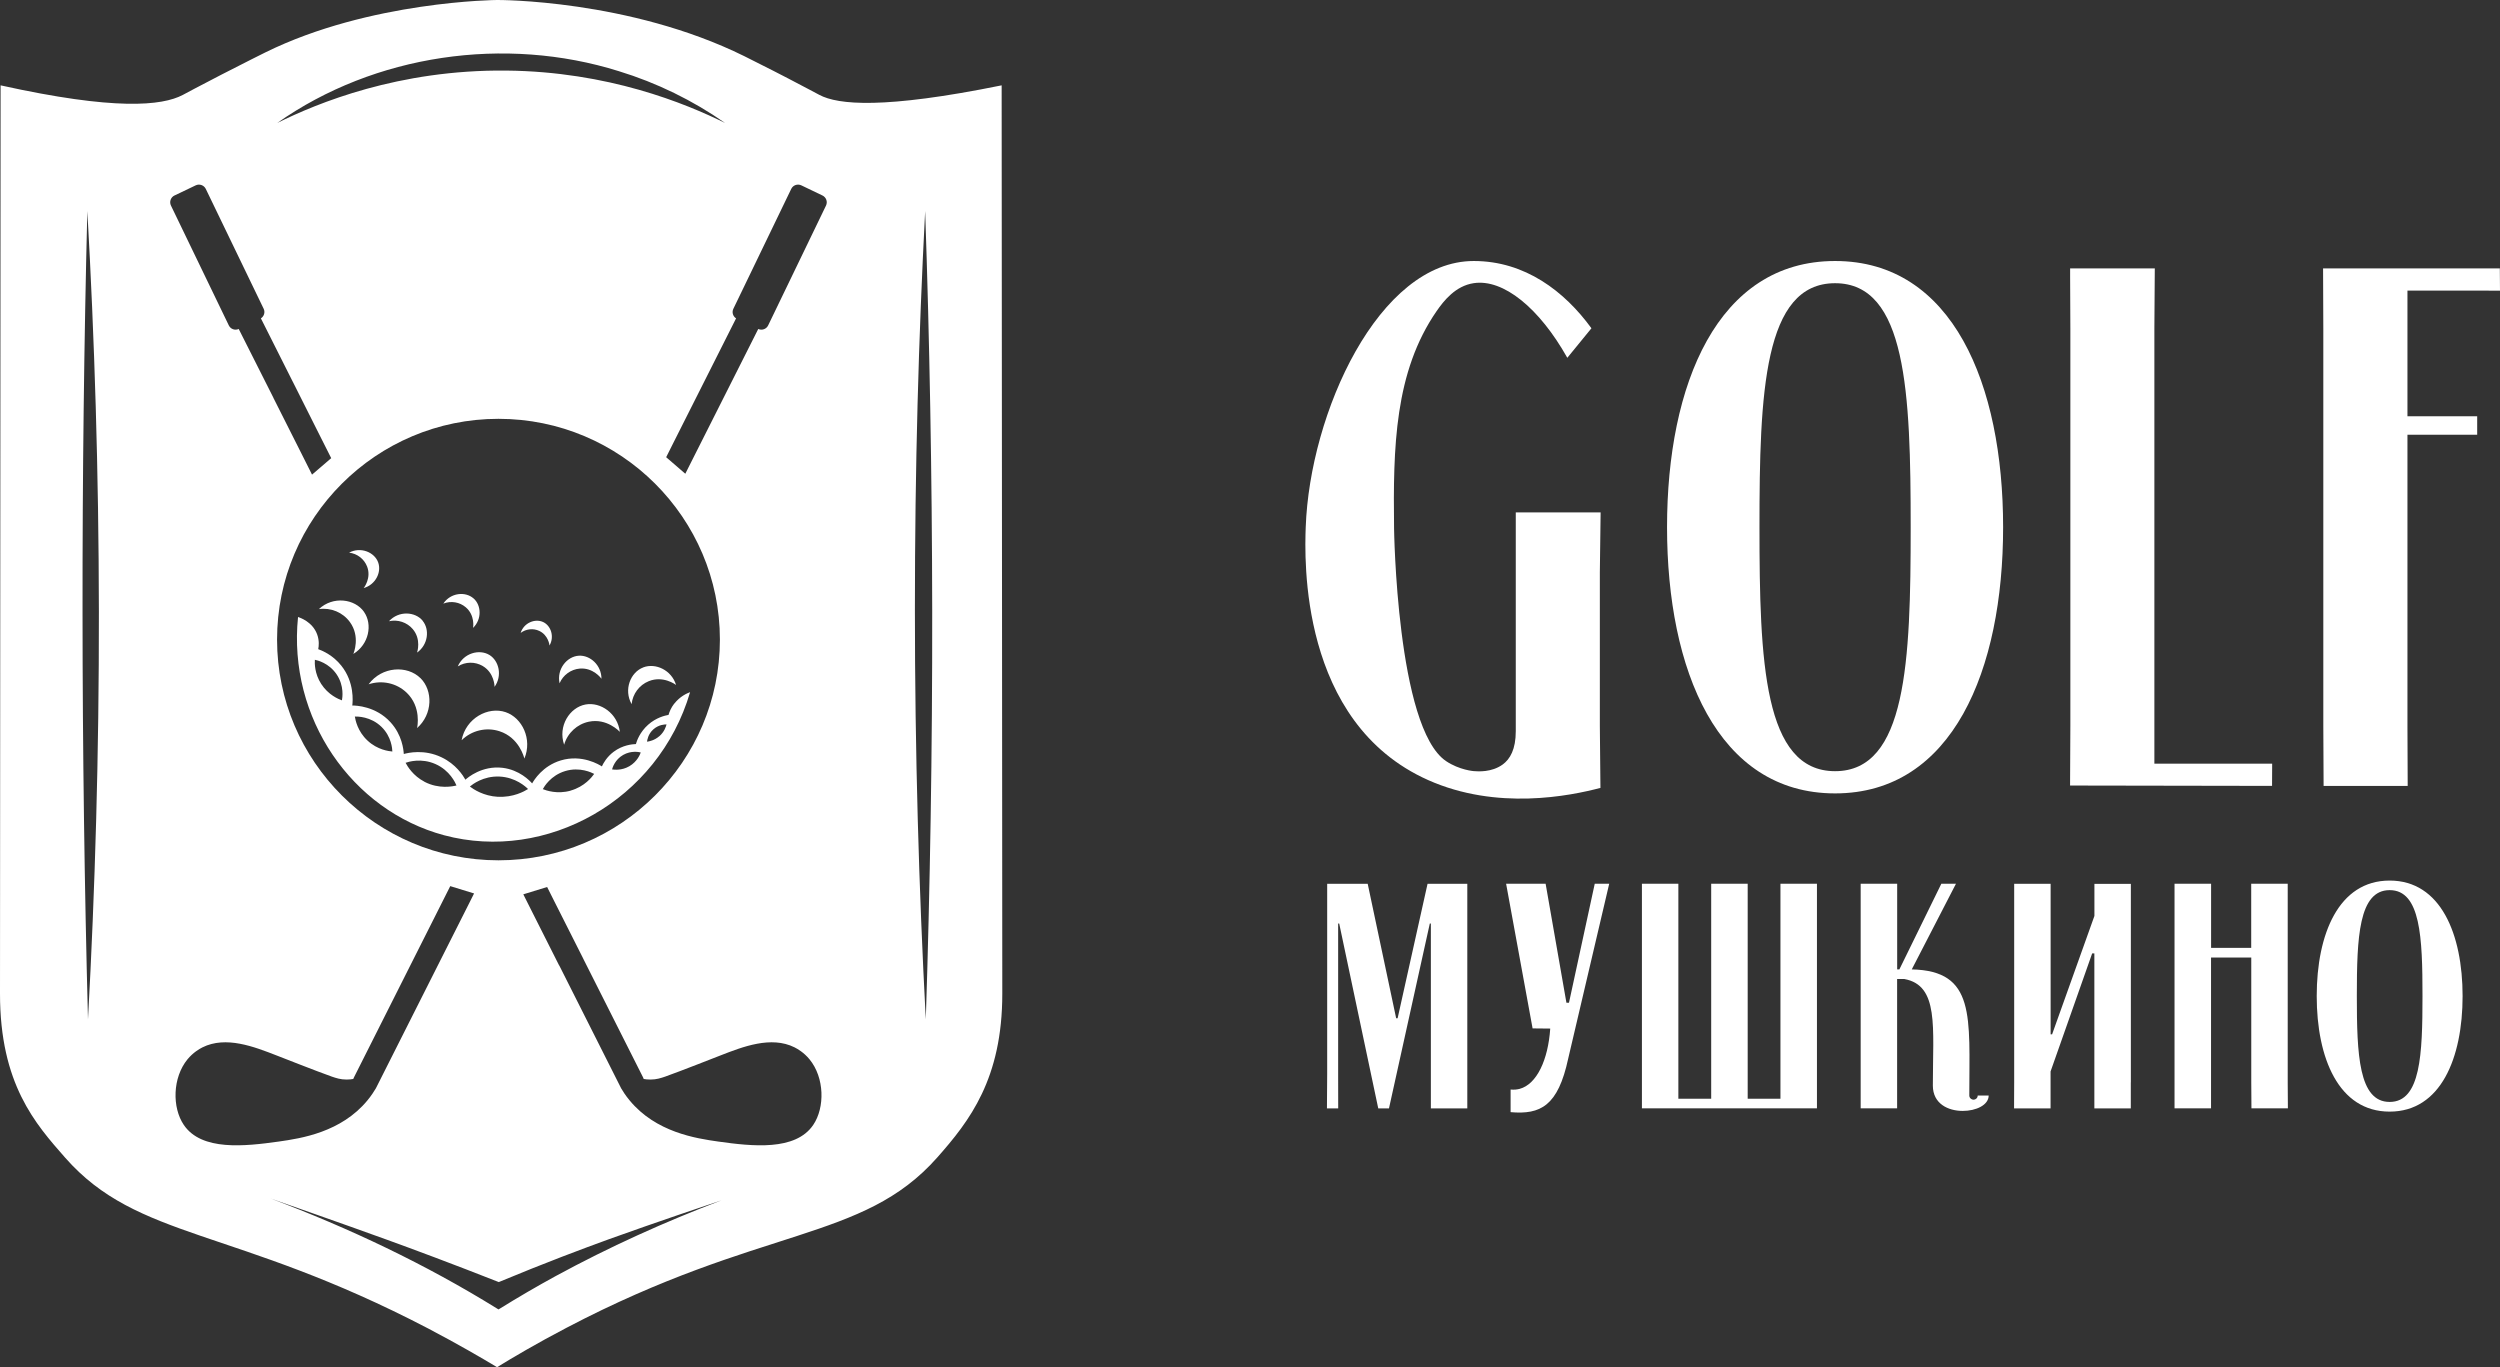
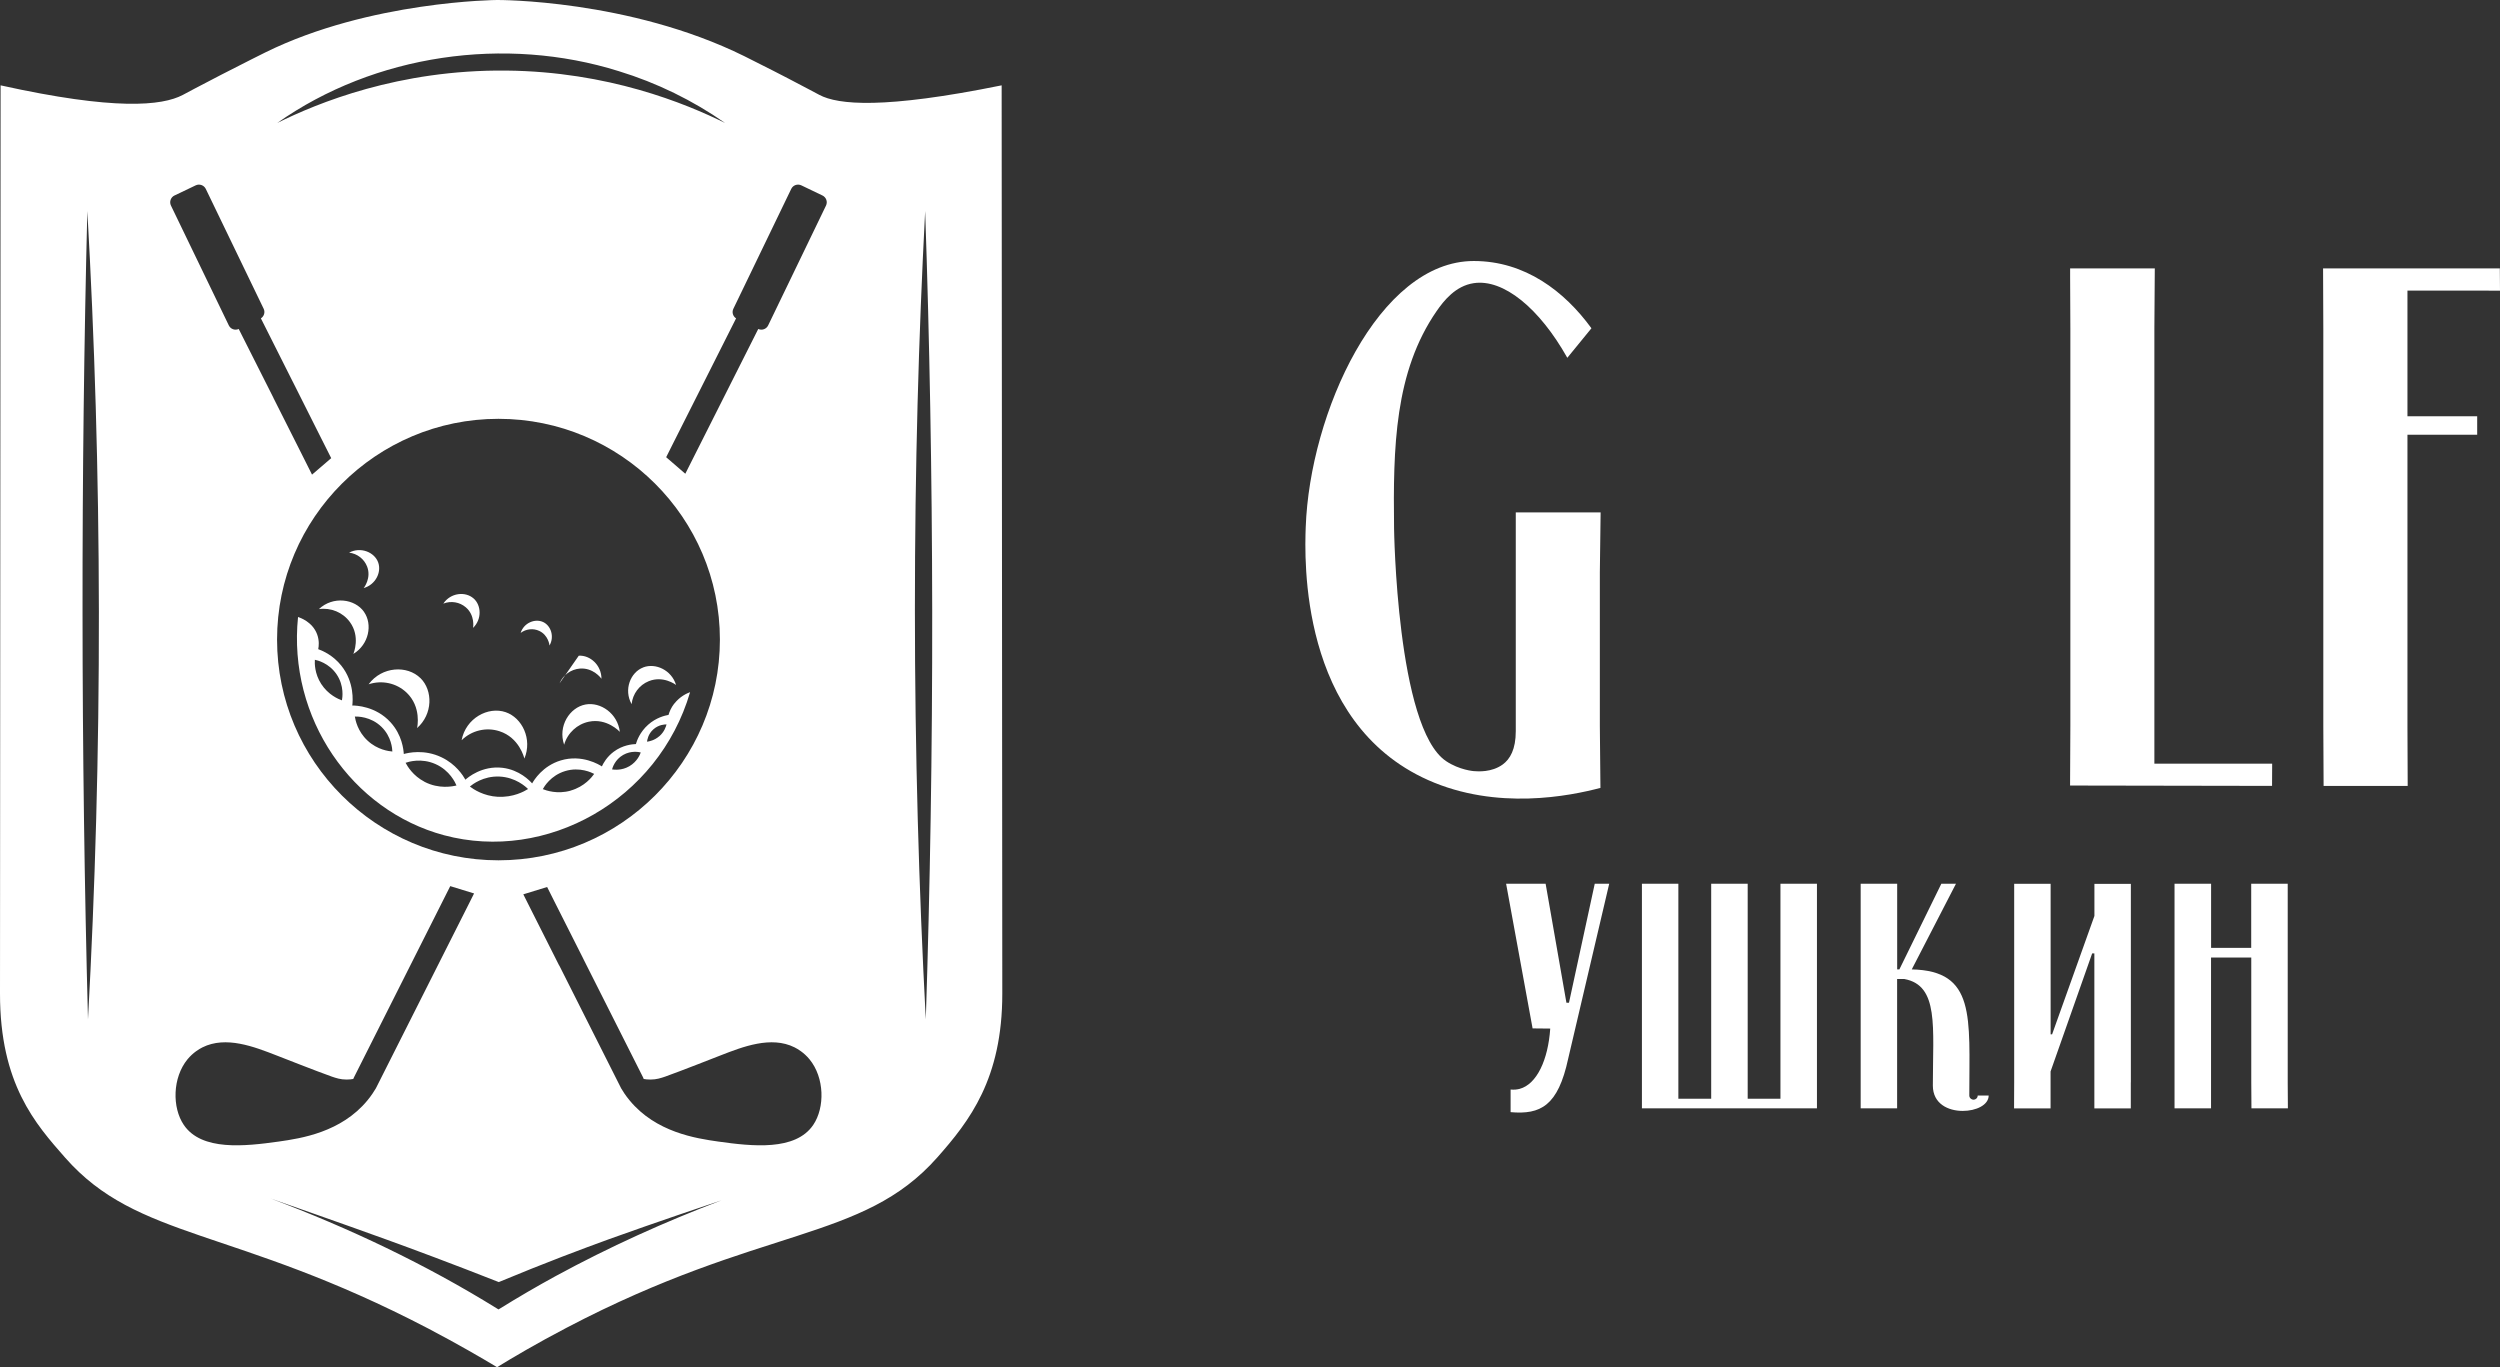
<svg xmlns="http://www.w3.org/2000/svg" width="256" height="140" viewBox="0 0 256 140" fill="none">
  <rect x="0" y="0" width="256" height="140" fill="#333333" stroke="none" />
  <path d="M102.569 8.739C90.476 11.195 85.829 10.729 83.918 9.725C83.742 9.635 82.498 8.963 80.672 8.014C80.672 8.014 78.141 6.701 76.218 5.752C64.405 -0.085 50.899 6.73216e-05 50.899 6.73216e-05C50.899 6.73216e-05 37.885 0.085 27.176 5.365C27.067 5.419 25.174 6.357 22.637 7.663C20.435 8.8 18.924 9.61 18.712 9.725C16.588 10.838 11.771 11.334 0.061 8.739C0.042 39.736 0.018 70.738 7.57403e-06 101.734C-0.006 111.012 3.634 115.088 6.668 118.542C14.113 127.009 23.905 125.624 43.861 136.045C46.901 137.641 49.34 139.063 50.899 140C52.483 139.026 54.946 137.569 58.022 135.96C78.044 125.461 88.286 127.208 95.961 118.542C99.274 114.798 102.641 110.48 102.635 101.734C102.611 70.738 102.593 39.736 102.569 8.739ZM9.01 104.383C8.652 90.799 8.458 76.901 8.452 62.7C8.44 48.705 8.61 35.006 8.943 21.61C9.677 34.619 10.108 48.318 10.126 62.646C10.145 77.234 9.732 91.162 9.01 104.383ZM63.367 7.288C67.257 8.479 70.946 10.282 74.246 12.592C70.169 10.578 62.269 7.33 51.846 7.227C40.833 7.113 32.503 10.554 28.389 12.592C38.37 5.558 51.724 3.635 63.367 7.288ZM73.718 65.494C73.718 77.953 63.55 88.096 51.045 88.096C38.54 88.096 28.371 77.953 28.371 65.494C28.371 53.035 38.54 42.887 51.045 42.887C63.55 42.887 73.718 53.029 73.718 65.494ZM17.868 20.019L20.041 18.979C20.423 18.797 20.884 18.961 21.072 19.342L27 31.619C27.17 31.97 27.042 32.393 26.715 32.599L29.979 39.089C29.979 39.089 29.991 39.107 29.997 39.119C30.901 40.915 31.805 42.717 32.709 44.52C33.116 45.318 33.516 46.116 33.916 46.915C33.261 47.477 32.606 48.04 31.951 48.602C31.569 47.834 31.18 47.072 30.798 46.304C29.863 44.453 28.929 42.596 27.995 40.74C27.995 40.74 27.995 40.736 27.995 40.727L24.445 33.688C24.063 33.863 23.614 33.7 23.432 33.325L17.504 21.047C17.322 20.666 17.48 20.207 17.862 20.019H17.868ZM18.821 115.191C17.613 113.407 17.662 110.353 19.197 108.478C19.773 107.776 20.423 107.407 20.732 107.25C23.129 106.052 26.023 107.183 28.322 108.078C28.747 108.242 32.406 109.687 33.977 110.244C34.42 110.395 34.869 110.546 35.476 110.546C35.773 110.552 35.998 110.516 36.174 110.486C36.192 110.425 36.222 110.371 36.246 110.322L42.35 98.196C43.321 96.261 44.298 94.325 45.275 92.39C45.548 91.84 45.827 91.289 46.106 90.739C46.919 90.987 47.732 91.241 48.545 91.489C48.333 91.918 48.114 92.341 47.902 92.771C46.895 94.767 45.887 96.769 44.88 98.764L38.491 111.441C38.303 111.756 38.024 112.197 37.624 112.681C34.936 115.941 30.852 116.57 28.535 116.897C25.088 117.38 20.641 117.882 18.821 115.191ZM56.918 130.662C54.982 131.72 53.077 132.827 51.209 133.988L51.045 134.085L50.887 133.988C43.57 129.458 35.773 125.757 27.71 122.727C29.063 123.205 34.887 125.231 39.656 126.96C42.374 127.946 46.3 129.404 51.075 131.285C55.838 129.301 59.745 127.843 62.391 126.882C66.99 125.225 72.839 123.259 73.876 122.914C68.052 125.122 62.385 127.692 56.918 130.662ZM83.275 115.191C81.454 117.882 77.007 117.38 73.561 116.897C71.243 116.57 67.16 115.941 64.472 112.681C64.071 112.197 63.786 111.756 63.604 111.441L57.27 98.867C57.27 98.867 57.258 98.855 57.252 98.855C56.214 96.787 55.17 94.724 54.127 92.656C53.951 92.299 53.769 91.936 53.587 91.579C54.4 91.332 55.213 91.084 56.026 90.829C56.257 91.283 56.487 91.743 56.712 92.196C57.713 94.174 58.708 96.146 59.703 98.123C59.727 98.178 59.751 98.232 59.782 98.287L65.849 110.322C65.873 110.371 65.898 110.425 65.916 110.486C66.092 110.516 66.316 110.552 66.62 110.546C67.22 110.546 67.675 110.395 68.118 110.244C69.684 109.687 73.348 108.242 73.773 108.078C76.066 107.183 78.967 106.052 81.363 107.25C81.673 107.407 82.322 107.776 82.898 108.478C84.433 110.353 84.482 113.407 83.275 115.191ZM84.585 21.047L78.657 33.325C78.475 33.7 78.02 33.863 77.644 33.688L74.137 40.649C73.063 42.772 71.995 44.895 70.927 47.017C70.679 47.513 70.424 48.015 70.175 48.511C69.526 47.949 68.871 47.386 68.215 46.818C68.494 46.261 68.773 45.705 69.053 45.149C70.09 43.098 71.121 41.048 72.153 38.998L75.375 32.599C75.047 32.393 74.926 31.97 75.096 31.619L81.023 19.342C81.206 18.961 81.667 18.797 82.055 18.979L84.221 20.019C84.609 20.207 84.767 20.666 84.585 21.047ZM94.802 104.383C94.093 91.047 93.686 77.04 93.686 62.416C93.686 47.792 94.062 34.595 94.736 21.61C95.185 34.849 95.439 48.481 95.458 62.494C95.476 76.865 95.239 90.835 94.802 104.383Z" fill="white" />
  <path d="M37.278 62.663C38.17 63.939 37.782 65.996 36.18 66.963C36.216 66.885 36.92 65.191 35.828 63.697C35.106 62.705 33.88 62.197 32.654 62.373C34.099 61.012 36.337 61.314 37.278 62.657V62.663Z" fill="white" />
  <path d="M43.061 69.443C44.335 70.707 44.329 73.126 42.709 74.553C42.733 74.457 43.176 72.388 41.629 70.919C40.603 69.945 39.104 69.618 37.745 70.072C39.104 68.227 41.708 68.106 43.055 69.443H43.061Z" fill="white" />
  <path d="M51.779 72.926C53.478 73.507 54.528 75.69 53.697 77.68C53.672 77.583 53.175 75.527 51.136 74.874C49.783 74.438 48.296 74.795 47.27 75.799C47.689 73.549 49.983 72.309 51.779 72.926Z" fill="white" />
  <path d="M59.958 72.14C61.505 71.856 63.246 73.065 63.471 74.94C63.41 74.88 62.142 73.525 60.309 73.9C59.096 74.148 58.113 75.061 57.767 76.259C57.112 74.366 58.325 72.442 59.958 72.14Z" fill="white" />
  <path d="M65.879 68.336C67.123 67.864 68.761 68.608 69.229 70.138C69.168 70.096 67.906 69.159 66.437 69.751C65.46 70.144 64.787 71.052 64.678 72.104C63.846 70.628 64.556 68.838 65.873 68.342L65.879 68.336Z" fill="white" />
-   <path d="M43.279 63.571C44.013 64.466 43.843 66.02 42.708 66.824C42.726 66.764 43.157 65.464 42.265 64.417C41.671 63.722 40.73 63.413 39.832 63.613C40.827 62.518 42.508 62.621 43.285 63.565L43.279 63.571Z" fill="white" />
-   <path d="M50.116 67.066C51.105 67.677 51.451 69.195 50.644 70.332C50.644 70.271 50.62 68.904 49.437 68.203C48.648 67.737 47.659 67.749 46.876 68.239C47.459 66.884 49.079 66.431 50.122 67.072L50.116 67.066Z" fill="white" />
  <path d="M48.502 61.284C49.291 61.991 49.358 63.407 48.442 64.296C48.454 64.241 48.654 63.007 47.701 62.191C47.07 61.647 46.178 61.501 45.395 61.81C46.142 60.685 47.665 60.54 48.496 61.284H48.502Z" fill="white" />
  <path d="M55.644 63.709C56.42 64.091 56.79 65.197 56.269 66.099C56.269 66.05 56.147 65.04 55.219 64.605C54.6 64.314 53.866 64.399 53.313 64.81C53.647 63.758 54.818 63.304 55.644 63.709Z" fill="white" />
  <path d="M38.727 57.595C39.085 58.587 38.467 59.869 37.241 60.22C37.277 60.177 38.042 59.185 37.593 58.018C37.295 57.244 36.585 56.688 35.748 56.591C36.937 55.956 38.351 56.548 38.727 57.595Z" fill="white" />
-   <path d="M59.266 67.144C60.425 67.072 61.59 68.106 61.59 69.503C61.553 69.448 60.74 68.348 59.369 68.463C58.459 68.541 57.658 69.122 57.3 69.969C56.99 68.523 58.046 67.223 59.266 67.144Z" fill="white" />
+   <path d="M59.266 67.144C60.425 67.072 61.59 68.106 61.59 69.503C61.553 69.448 60.74 68.348 59.369 68.463C58.459 68.541 57.658 69.122 57.3 69.969Z" fill="white" />
  <path d="M69.046 72.044C68.707 72.479 68.543 72.909 68.458 73.205C68.088 73.272 67.196 73.477 66.365 74.215C65.527 74.965 65.218 75.836 65.115 76.193C64.751 76.205 63.768 76.284 62.833 76.985C62.136 77.511 61.79 78.14 61.632 78.479C61.377 78.316 59.599 77.209 57.421 77.868C55.553 78.431 54.673 79.9 54.491 80.221C54.236 79.937 53.198 78.836 51.463 78.624C49.352 78.376 47.883 79.634 47.659 79.84C47.41 79.404 46.688 78.249 45.214 77.548C43.436 76.695 41.786 77.088 41.349 77.209C41.318 76.743 41.173 75.261 39.996 73.967C38.479 72.298 36.428 72.243 36.076 72.243C36.125 71.82 36.307 69.861 34.948 68.161C34.117 67.121 33.097 66.661 32.587 66.474C32.648 66.177 32.709 65.603 32.478 64.968C32.005 63.667 30.701 63.238 30.518 63.184C29.463 73.526 36.028 82.997 45.481 85.531C55.929 88.325 67.42 81.975 70.666 70.877C70.332 70.998 69.623 71.318 69.052 72.05L69.046 72.044ZM35.014 71.717C34.681 71.596 33.625 71.173 32.891 70.036C32.211 68.978 32.217 67.931 32.242 67.562C32.49 67.611 33.674 67.889 34.462 69.044C35.275 70.236 35.057 71.481 35.014 71.717ZM37.642 75.842C36.604 74.88 36.392 73.713 36.337 73.374C36.58 73.368 37.951 73.35 39.061 74.427C40.093 75.431 40.166 76.683 40.178 76.955C39.832 76.925 38.661 76.792 37.642 75.842ZM43.46 80.046C42.295 79.435 41.731 78.485 41.531 78.11C41.81 78.013 43.133 77.59 44.601 78.243C46.063 78.896 46.627 80.154 46.743 80.433C46.379 80.523 44.953 80.832 43.46 80.052V80.046ZM50.996 81.594C49.509 81.515 48.484 80.82 48.114 80.541C48.369 80.33 49.485 79.447 51.142 79.519C52.798 79.592 53.842 80.566 54.072 80.796C53.684 81.037 52.555 81.672 50.996 81.588V81.594ZM58.428 80.965C57.057 81.346 55.935 80.947 55.583 80.808C55.71 80.572 56.39 79.404 57.876 78.957C59.381 78.503 60.613 79.126 60.843 79.247C60.637 79.543 59.872 80.554 58.422 80.959L58.428 80.965ZM64.447 78.461C63.658 78.921 62.888 78.818 62.675 78.787C62.718 78.63 62.955 77.796 63.81 77.306C64.635 76.834 65.442 77.009 65.612 77.052C65.545 77.251 65.254 77.989 64.447 78.461ZM67.511 75.388C67.008 75.824 66.468 75.921 66.255 75.951C66.273 75.806 66.352 75.171 66.91 74.681C67.469 74.185 68.106 74.179 68.251 74.179C68.203 74.379 68.039 74.935 67.511 75.395V75.388Z" fill="white" />
  <path d="M27.127 122.515C27.163 122.527 27.224 122.551 27.303 122.581C27.242 122.563 27.188 122.539 27.127 122.515Z" fill="white" />
  <path d="M74.932 122.527C74.859 122.552 74.793 122.582 74.72 122.606C74.811 122.57 74.884 122.546 74.932 122.527Z" fill="white" />
  <path d="M133.706 53.985C134.119 42.3 141.175 26.727 150.913 26.727C156.161 26.727 160.208 29.829 162.963 33.615C162.138 34.625 161.318 35.629 160.493 36.639C157.63 31.547 153.953 28.541 150.913 28.995C149.044 29.273 147.849 30.791 147.115 31.849C142.801 38.085 142.649 45.814 142.752 54.088C142.752 54.088 143.013 74.518 148.073 77.935C149.439 78.855 150.913 78.963 150.913 78.963C151.338 78.994 152.739 79.109 153.874 78.286C154.638 77.73 155.215 76.72 155.215 74.875V58.6C155.215 56.556 155.215 54.511 155.215 52.467H163.903C163.879 54.511 163.849 56.556 163.824 58.6V74.349C163.843 76.46 163.867 78.57 163.885 80.681C160.76 81.504 153.285 83.022 146.235 79.877C132.996 73.968 133.597 57.094 133.706 53.979V53.985Z" fill="white" />
-   <path d="M187.912 26.727C199.956 26.727 205.119 39.373 205.119 53.985C205.119 68.597 199.956 81.244 187.912 81.244C175.868 81.244 170.705 68.597 170.705 53.985C170.705 39.373 175.868 26.727 187.912 26.727ZM187.912 78.969C195.223 78.969 195.654 67.763 195.654 53.985C195.654 40.208 195.223 29.001 187.912 29.001C180.601 29.001 180.17 40.208 180.17 53.985C180.17 67.763 180.601 78.969 187.912 78.969Z" fill="white" />
  <path d="M212.005 74.349V33.615C211.999 31.831 211.993 30.047 211.981 28.263V27.482H220.651C220.651 27.761 220.651 28.039 220.645 28.317C220.633 30.083 220.621 31.849 220.608 33.609V78.201H226.633C228.648 78.201 230.656 78.201 232.67 78.201C232.67 78.957 232.664 79.719 232.658 80.475C225.766 80.463 218.873 80.451 211.975 80.439C211.987 78.407 211.993 76.375 212.005 74.343V74.349Z" fill="white" />
  <path d="M237.937 80.481C237.925 78.437 237.919 76.393 237.907 74.349V33.615C237.901 31.571 237.889 29.527 237.883 27.482H255.982C255.982 28.244 255.994 29 256 29.762C253.986 29.762 251.971 29.762 249.963 29.756H246.523V42.627C248.901 42.627 251.286 42.627 253.664 42.627V44.52C251.286 44.52 248.901 44.52 246.523 44.52V74.349C246.529 76.393 246.541 78.437 246.547 80.481H237.95H237.937Z" fill="white" />
-   <path d="M142.219 113.498H141.133L137.135 94.573H137.026V109.984C137.026 111.157 137.026 112.33 137.032 113.498H135.879C135.885 112.324 135.897 111.151 135.903 109.984V93.164C135.903 92.275 135.903 91.392 135.903 90.503H140.053L142.966 104.268H143.117L146.181 90.503H150.252C150.252 91.392 150.252 92.275 150.252 93.164V110.836C150.252 111.725 150.252 112.609 150.252 113.498H146.521C146.521 112.609 146.521 111.725 146.521 110.836V94.573H146.412L142.231 113.498H142.219Z" fill="white" />
  <path d="M154.219 90.496H158.272C158.982 94.561 159.692 98.619 160.402 102.683H160.663C161.543 98.619 162.423 94.561 163.302 90.496H164.783C163.381 96.466 161.986 102.435 160.584 108.398C159.54 113.261 157.744 114.15 154.686 113.884V111.568C155.038 111.604 155.341 111.568 155.608 111.501C157.368 111.029 158.527 108.532 158.745 105.326C158.145 105.326 157.538 105.314 156.937 105.308C156.033 100.367 155.129 95.425 154.225 90.49L154.219 90.496Z" fill="white" />
  <path d="M182.318 112.512V93.158C182.318 92.269 182.318 91.386 182.318 90.497H186.056C186.056 91.386 186.056 92.269 186.056 93.158V110.831C186.056 111.72 186.056 112.603 186.056 113.492H168.133V110.831V93.158C168.133 92.269 168.133 91.386 168.133 90.497H171.864C171.864 91.386 171.864 92.269 171.864 93.158V112.512H175.226V93.158C175.226 92.269 175.226 91.386 175.226 90.497H178.963C178.963 91.386 178.963 92.269 178.963 93.158V112.512H182.324H182.318Z" fill="white" />
  <path d="M195.758 99.267C202.329 99.4 201.656 104.129 201.656 112.179C201.656 112.439 201.88 112.609 202.105 112.609C202.293 112.609 202.517 112.445 202.517 112.179H203.64C203.64 113.165 202.335 113.758 200.988 113.758C199.496 113.758 197.924 113.032 197.924 111.163C197.924 105.151 198.561 100.912 195.011 100.253H194.265V110.831C194.265 111.72 194.265 112.603 194.265 113.492H190.533C190.533 112.603 190.533 111.72 190.533 110.831V93.158C190.533 92.269 190.533 91.386 190.533 90.497H194.271C194.271 91.386 194.271 92.269 194.271 93.158V99.267H194.496C195.928 96.346 197.36 93.418 198.792 90.497H200.29C198.78 93.418 197.275 96.346 195.764 99.267H195.758Z" fill="white" />
  <path d="M218.194 110.836C218.194 111.725 218.194 112.609 218.194 113.498H214.462C214.462 112.609 214.462 111.725 214.462 110.836V97.627H214.238L209.978 109.718V110.836C209.978 111.725 209.978 112.609 209.978 113.498H206.24C206.24 112.609 206.246 111.725 206.252 110.836V93.164C206.252 92.275 206.252 91.392 206.252 90.503H209.984C209.984 91.392 209.984 92.275 209.984 93.164V105.913H210.136L214.468 93.793C214.468 92.698 214.468 91.604 214.468 90.509H218.2C218.2 91.398 218.2 92.281 218.2 93.17V110.842L218.194 110.836Z" fill="white" />
  <path d="M226.41 98.051V110.831C226.41 111.72 226.41 112.603 226.41 113.492H222.672V110.831V93.158C222.672 92.269 222.672 91.386 222.672 90.497H226.416C226.416 91.386 226.416 92.269 226.416 93.158V97.065H230.524V93.158C230.524 92.269 230.524 91.386 230.524 90.497C231.768 90.497 233.018 90.497 234.262 90.497C234.262 91.386 234.262 92.275 234.262 93.158V110.831C234.262 111.72 234.274 112.603 234.28 113.492H230.548C230.542 112.603 230.536 111.72 230.53 110.831V98.051H226.422H226.41Z" fill="white" />
-   <path d="M244.701 90.17C249.931 90.17 252.17 95.656 252.17 102C252.17 108.344 249.931 113.83 244.701 113.83C239.471 113.83 237.232 108.344 237.232 102C237.232 95.656 239.471 90.17 244.701 90.17ZM244.701 112.838C247.875 112.838 248.063 107.975 248.063 101.994C248.063 96.012 247.875 91.15 244.701 91.15C241.528 91.15 241.34 96.012 241.34 101.994C241.34 107.975 241.528 112.838 244.701 112.838Z" fill="white" />
</svg>